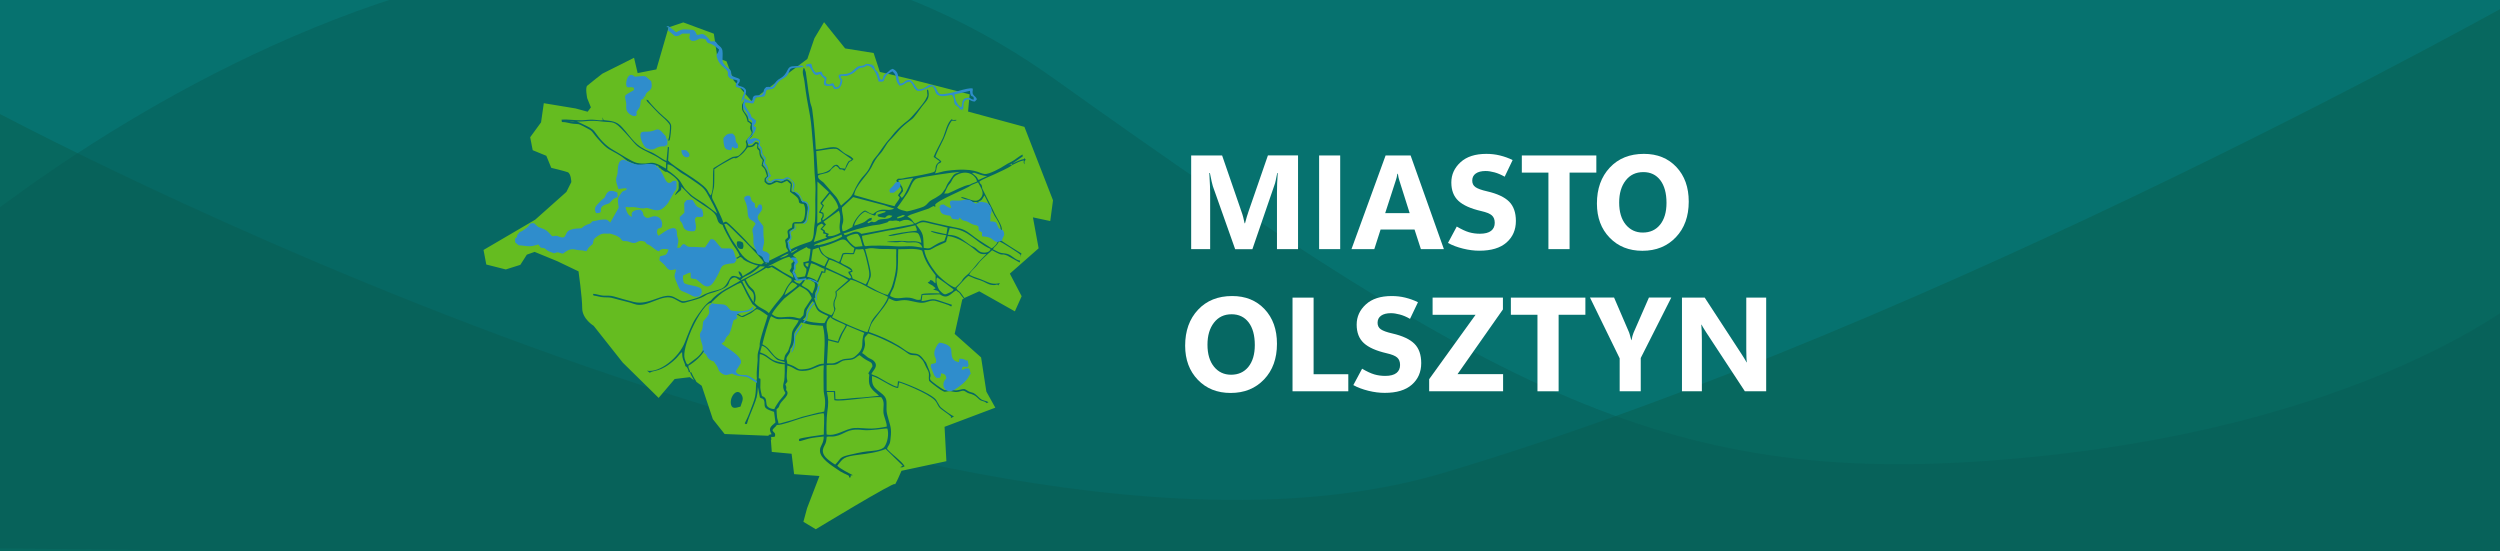
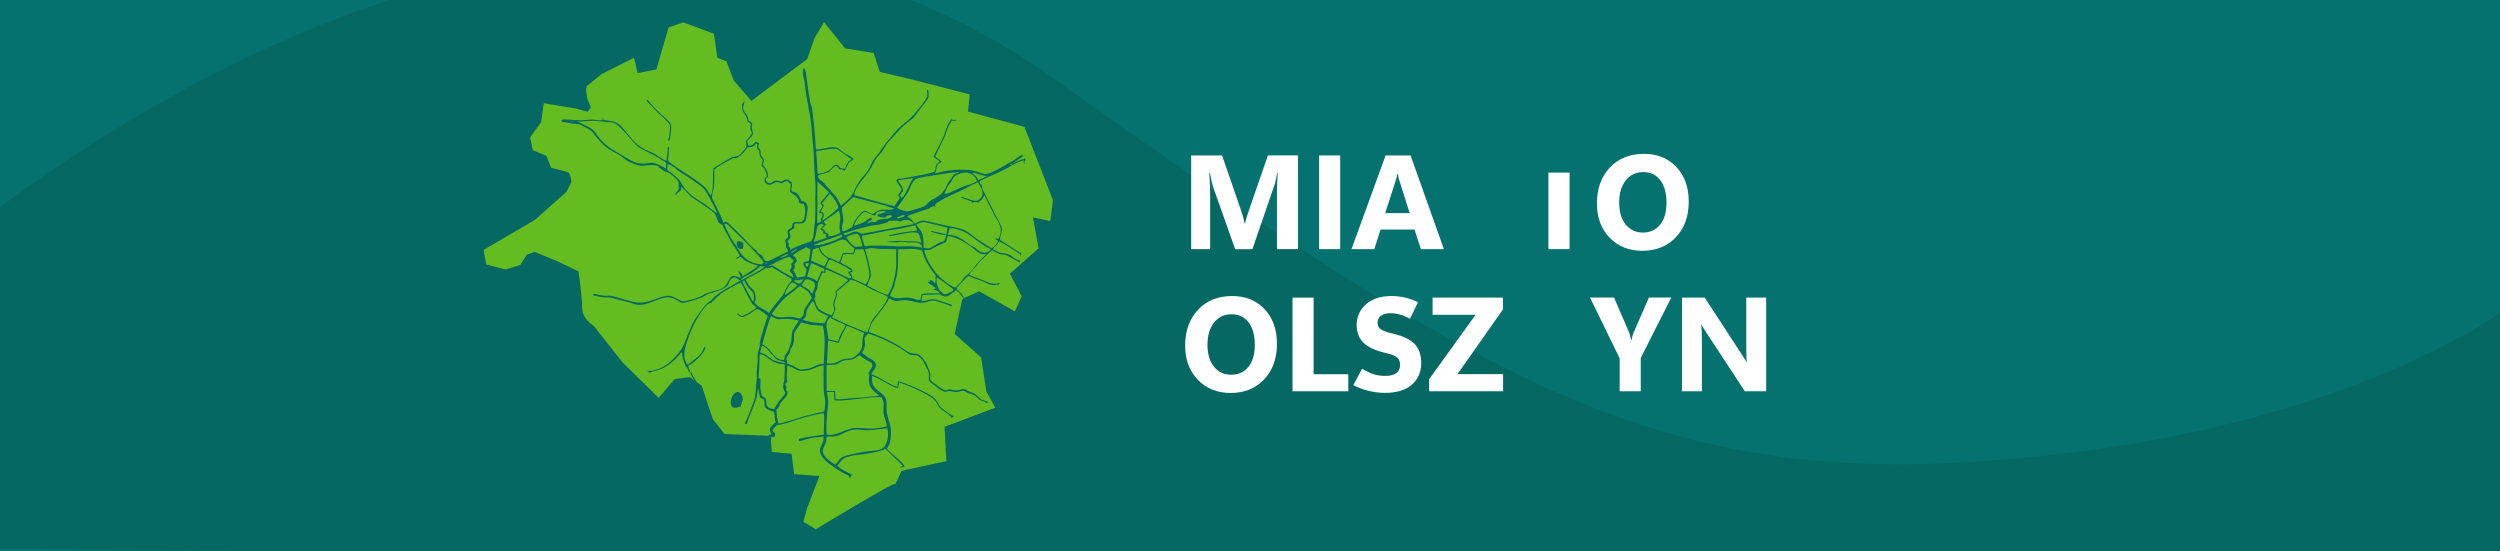
<svg xmlns="http://www.w3.org/2000/svg" version="1.1" id="Warstwa_1" x="0px" y="0px" viewBox="0 0 298.95 65.94" style="enable-background:new 0 0 298.95 65.94;" xml:space="preserve">
  <rect x="0" y="0" width="298.95" height="65.94" fill="#333333" stroke="none" />
  <style type="text/css">
	.st0{display:none;}
	.st1{display:inline;fill:#FFFFFF;}
	.st2{fill:#0A4C4C;}
	.st3{fill:#225556;}
	.st4{fill:#0D4C4C;}
	.st5{fill:#06726F;}
	.st6{fill-rule:evenodd;clip-rule:evenodd;fill:#07685F;}
	.st7{opacity:0.45;fill-rule:evenodd;clip-rule:evenodd;fill:#075B55;}
	.st8{fill-rule:evenodd;clip-rule:evenodd;fill:#65BC20;}
	.st9{fill-rule:evenodd;clip-rule:evenodd;fill:#2F8DCC;}
	.st10{fill:#FFFFFF;}
	.st11{fill-rule:evenodd;clip-rule:evenodd;fill:#1A8983;}
</style>
  <g class="st0">
    <path class="st1" d="M155.57,29.84c-1.09,0.63-2.45,0.95-4.08,0.95c-1.8,0-3.22-0.5-4.26-1.5s-1.56-2.37-1.56-4.12   c0-1.76,0.57-3.2,1.7-4.3c1.14-1.11,2.65-1.66,4.53-1.66c1.19,0,2.23,0.16,3.14,0.49v2.37c-0.86-0.5-1.92-0.75-3.17-0.75   c-1.05,0-1.9,0.34-2.56,1.02s-0.99,1.59-0.99,2.72c0,1.15,0.3,2.04,0.89,2.67c0.59,0.63,1.39,0.95,2.39,0.95   c0.6,0,1.08-0.09,1.44-0.26v-2.19h-2.24v-2.02h4.77V29.84z" />
    <path class="st1" d="M170.52,30.59h-2.49v-6.7c0-0.72,0.03-1.52,0.09-2.4h-0.06c-0.13,0.69-0.25,1.18-0.35,1.48l-2.62,7.62h-2.06   l-2.67-7.54c-0.07-0.2-0.19-0.72-0.35-1.56h-0.07c0.07,1.1,0.1,2.07,0.1,2.91v6.2h-2.27V19.4h3.7l2.29,6.64   c0.18,0.53,0.31,1.07,0.4,1.6h0.05c0.14-0.62,0.29-1.16,0.45-1.62l2.29-6.62h3.6v11.19H170.52z" />
    <path class="st1" d="M175.59,30.59h-2.52v-11.2h2.52V30.59z" />
    <path class="st1" d="M188.21,30.59h-2.55l-4.62-7.04c-0.27-0.41-0.46-0.72-0.56-0.93h-0.03c0.04,0.4,0.06,1,0.06,1.81v6.16h-2.38   v-11.2h2.72l4.45,6.82c0.2,0.31,0.39,0.61,0.56,0.91h0.03c-0.04-0.26-0.06-0.77-0.06-1.54v-6.2h2.38V30.59z" />
    <path class="st1" d="M200.63,30.59h-2.75l-0.8-2.49h-3.98l-0.79,2.49h-2.73l4.08-11.2h2.99L200.63,30.59z M196.5,26.16l-1.2-3.77   c-0.09-0.28-0.15-0.62-0.19-1.01h-0.06c-0.03,0.33-0.09,0.65-0.2,0.98l-1.22,3.8C193.63,26.16,196.5,26.16,196.5,26.16z" />
  </g>
  <path class="st2" d="M179.02,36.82" />
  <path class="st2" d="M298.95,16.96" />
  <path class="st2" d="M42.56,44.28" />
  <path class="st3" d="M295.56,19.73" />
  <path class="st3" d="M180.05,7.27" />
  <path class="st4" d="M222.21,87.87c1.47,6.25,2.94,12.49,4.43,18.75" />
  <rect x="-0.3" y="-0.7" class="st5" width="302.49" height="67.91" />
-   <path class="st6" d="M-1.31,12.95c0,0,114.23,61.3,173.77,43.64S302.19-0.7,302.19-0.7l0.66,67.91L-1.31,68.92V12.95z" />
  <path class="st7" d="M-9.57,32.47c0,0,73.73-67.24,135.64-23.04c54.87,39.16,75.03,49.44,117.21,45.19s59.87-20.24,59.87-20.24  l3.4,34.59L-13.2,65.43L-9.57,32.47z" />
  <g id="Warstwa_2_00000066501287597490026760000010539810462138361478_">
</g>
  <path class="st8" d="M102.79,42.46c0.3,0.25,0.54,0.44,0.87,0.62c0.44,0.25,0.64,0.23,0.67,0.73l-0.5,0.83l0.12,0.18  c-0.07,0.51-0.1,1.11,0.2,1.55c0.34,0.49,0.61,0.58,0.96,0.96c-0.84,0.08-1.82,0.21-2.63,0.24c-0.64,0.03-2.06,0.25-2.58,0.15  l-0.04-0.96l-1.01-0.01l-0.01-3.08c0.39-0.09,0.77,0.02,1.15-0.1c0.31-0.1,0.54-0.34,0.83-0.44c0.34-0.11,0.78-0.04,1.11-0.15  C102.39,42.83,102.47,42.61,102.79,42.46L102.79,42.46z M122.5,15.17l-6.74-1.83l0.19-2.06l-7.13-1.83l-3.61-0.85l-0.74-2.26  l-3.41-0.55l-2.52-3.14l-1.15,1.92l-0.85,2.48l-6.69,5.02L87.72,9.6l-0.84-2.26l-1.09-0.42l-0.43-2.89l-3.65-1.35l-1.76,0.59  l-1.46,5.03l-2.24,0.44l-0.43-1.83l-3.79,1.9c0,0-1.55,1.2-1.81,1.44c-0.26,0.24,0,1.5,0,1.5l0.44,1.09l-0.39,0.52l-1.43-0.39  l-3.81-0.63l-0.33,2.29l-1.3,1.78l0.3,1.55l1.63,0.67l0.59,1.44c0,0,1.55,0.37,1.96,0.52c0.41,0.15,0.44,1.18,0.44,1.18l-0.59,1.18  L64,26.27l-6.18,3.62l0.33,1.74l2.33,0.59l1.74-0.55L63,30.45l0.93-0.33l2.7,1.11l2.55,1.22c0,0,0.44,3.11,0.44,4.4  c0,1.29,1.37,2.11,1.37,2.11l3.48,4.4l4.29,4.22l1.92-2.26l1.81-0.22l0.5,0.37c-0.21-0.33-0.43-0.77-0.48-0.97l-0.14,0.01  c-0.06-0.31-0.16-0.57-0.36-0.71l-0.06,0.01c0-0.26-0.18-0.54-0.26-0.8c-0.13-0.43-0.09-0.48-0.13-0.91  c-0.3,0.22-0.5,0.58-0.79,0.84c-1.8,1.67-2.66,1.28-3.06,1.64l-0.34-0.25c1.5,0.27,3.8-1.53,4.54-3.43  c0.29-0.76,0.81-2.12,1.24-2.78c0.4-0.62,1.25-1.88,1.88-2.19c0.74-0.99,2.44-1.7,3.51-2.38c-0.33-0.13-0.58-0.58-1.01-0.27  c-0.76,0.55,0.36,0.96-2.64,1.81c-0.72,0.2-0.4,0.39-2.13,0.86c-1.38,0.37-0.94,0.41-2.13-0.22c-1.42-0.76-3.24,1.21-4.79,0.62  c-0.66-0.25-1.62-0.43-2.33-0.64c-0.67-0.19-0.68-0.13-1.34-0.16c-0.4-0.02-0.79-0.16-1.19-0.21l-0.08-0.2  c0.32-0.02,0.83,0.18,1.2,0.21c0.56,0.04,0.77-0.06,1.35,0.11c0.77,0.22,1.56,0.46,2.34,0.65c1.9,0.46,3.49-1.22,4.77-0.6  c1.16,0.57,0.81,0.65,2.16,0.31c0.27-0.07,0.87-0.26,1.09-0.39c1.58-0.93,2.43-0.5,3.04-1.42c0.55-0.82,0.44-1.33,1.62-0.8l0.15-0.1  c-0.15-0.28-0.3-0.38-0.3-0.68c0.28,0.08,0.4,0.34,0.48,0.61c0.49-0.31,1.53-0.87,1.85-1.29c-0.47-0.06-1.49-0.51-1.71-0.69  c-0.23-0.2-0.07-0.18-0.42-0.34l-0.4,0.24l-0.12-0.09l0.24-0.14l0.21-0.14c-0.16-0.52-0.81-1.26-1.09-1.8  c-0.23-0.44-0.84-1.47-0.95-1.9c-0.79-0.21-0.46-0.8-1.02-1.42c-0.37-0.39-0.9-0.68-1.37-1.01c-2.23-1.56-0.77-0.43-2.55-2.13  c-0.01,0.37,0.04,0.37-0.26,0.59c-0.24,0.17-0.27,0.3-0.52,0.42c0.4-0.83,0.52-0.3,0.46-1.54c-0.12-0.41-0.98-1.03-1.37-1.24  l-0.23-0.02l-0.44-0.28c-0.23-0.27-0.34-0.14-0.39-0.42c-0.84-0.23-1.18-0.02-2-0.02c-0.56-0.01-1.19-0.35-1.69-0.57  c-0.31-0.21-0.54-0.45-0.89-0.66c-1.32-0.82-1.33-0.51-2.67-2.02c-0.83-0.94-0.4-0.8-1.67-1.45c-0.71-0.36-0.49-0.25-1.25-0.32  c-0.46-0.04-0.8-0.21-1.36-0.21l-0.04-0.28c0.83-0.07,1.68,0.11,2.51,0.07c0.39-0.02,0.77-0.08,1.19-0.07  c0.4,0.01,0.82,0.11,1.23,0.07l-0.05-0.37l0.15,0.35c0.94,0.11,1.56,0.12,2.21,0.85c1.21,1.35,1.58,2.26,3.32,2.92  c0.74,0.28,1.35,0.85,1.99,1.12l0.15-1.53l0.01-0.16L80,17.61l-0.11,1.59c0.84,0.91,3.83,2.4,4.63,3.45  c0.17,0.22,0.27,0.57,0.47,0.72c0.43-0.72,0.17-2.42,0.33-3.26c0.22-0.16,2.14-1.31,2.29-1.34c0.77-0.14,0.62-0.01,1.18-0.61  c0.37-0.4,0.62-0.67,0.38-1.2c0.18-0.41,0.48-0.54,0.64-0.83c0.29-0.5-0.32-0.43-0.01-1.25c-0.19-0.25-0.13-0.18-0.4-0.33  c-0.13-0.49-0.08-0.49-0.38-0.96c-0.35-0.53-0.28-0.37-0.29-1.06c0.15-0.26,0.06-0.24,0.31-0.43c-0.04,0.41-0.36,0.83-0.02,1.27  c0.32,0.41,0.44,0.54,0.5,1.07c0.78,0.42,0.2,0.3,0.47,1.23c0.2,0.68-0.41,0.8-0.64,1.23l0.14,0.52c0.59,0.02,0.5-0.17,0.85-0.44  c0.56,0.06,0.39,0.25,0.31,0.63c0.51,0.47,0.13,0.54,0.42,1.06c0.38,0.68,0.36,0.24,0.14,1.03c0.4,0.47,0.57,0.73,0.65,1.41  c-0.14,0.13-0.34,0.23-0.27,0.46c0.06,0.21,0.22,0.34,0.45,0.33c0.55-0.04,0.33-0.54,1.35-0.18c0.37-0.11,0.34-0.24,0.74-0.28  c1.03,0.48,0.33,1.01,0.56,1.47l0.19,0.03c0.62,0.09,0.84,0.84,0.94,1.08c0.32,0.11,0.48,0.04,0.65,0.39  c0.15,0.31,0.15,0.55,0.07,0.88c-0.12,0.47-0.04,1.43-0.72,1.43l-0.83,0.02l0,0.54l-0.57,0.36c-0.05,0.45,0.16,0.37,0.08,0.74  c-0.05,0.22-0.22,0.28-0.35,0.46c0.16,0.35,0.15,0.05,0.16,0.47c0.01,0.42,0.2,0.13,0.18,0.57c0.75-0.46,1.6-0.71,2.38-0.98  c0.37-0.12,0.44-0.83,0.45-1.18c0.01-0.5,0.12-0.99,0.15-1.49c0.07-1.1-0.01-2.14,0.04-3.19c0.06-1.13-0.12-2.05-0.14-3.12  c-0.02-1.03-0.09-2.03-0.19-3.04c-0.1-0.97-0.14-2.04-0.31-2.99c-0.37-2.02-0.43-2.2-0.68-4.21c-0.05-0.41-0.3-1.01-0.14-1.38  l0.02-0.09l0.04-0.1l0.08,0.08l0.16,0.41c0.1,0.77,0.23,1.54,0.32,2.32c0.05,0.37,0.13,0.69,0.17,1.06  c0.06,0.48,0.23,0.72,0.28,1.09c0.22,1.59,0.35,3.2,0.44,4.81c0.74,0.02,2.04-0.51,2.64-0.17c0.24,0.13,0.57,0.49,0.89,0.67  c0.47,0.27,0.57,0.22,0.97,0.64c-0.57,0.64-0.24-0.28-1.04,1.38c-0.26-0.03-0.04-0.03-0.26-0.11c-0.15-0.06-0.15-0.01-0.35-0.04  c-0.19-0.2-0.19-0.33-0.49-0.42c-0.86,0.62-0.44,0.54-0.84,0.75c-0.34,0.18-0.99,0.23-1.24,0.39c-0.13,0.4,0.36,0.62,0.63,0.85  l1.53,1.74c0.3,0.4,0.35,0.7,0.57,1.04c0.5-0.5,1.15-0.86,1.45-1.53c0.89-1.97,1.28-1.92,1.8-2.73c0.22-0.35,0.33-0.69,0.52-1.04  c0.16-0.31,0.43-0.56,0.64-0.85c0.35-0.48,0.99-1.43,1.3-1.75c0.27-0.28,0.45-0.57,0.71-0.86c0.54-0.6,0.94-0.95,1.59-1.45  c0.44-0.34,1.76-1.9,2.08-2.45c0.38-0.66,0.2-0.55,0.19-1.21l0.12,0l0.05,0.17c0.17,0.93-0.27,1.16-0.76,1.82  c-0.23,0.31-0.94,1.33-1.18,1.5c-1.7,1.27-1.43,1.3-2.73,2.62c-0.4,0.41-0.68,1.11-1.11,1.56c-0.48,0.5-0.73,0.99-1.05,1.63  c-0.47,0.94-1.97,2.23-2.04,3.3c0.47,0.15,4.68,1.33,4.81,1.32c0.16-0.36,0.47-0.6,0.64-1.02l-0.22-0.27  c0.16-0.32,0.32-0.34,0.42-0.68c-0.1-0.44-0.53-0.73-0.62-1.12c0.27-0.32,0.27-0.14,0.69-0.21c0.3-0.05,0.47-0.12,0.82-0.16  c0.35-0.04,2.92-0.5,3.05-0.66c0.31-0.38-0.13-0.69,0.65-1.24l-0.75-0.53c0.24-0.64,0.8-1.59,1.11-2.26  c0.28-0.61,0.54-1.97,1.11-2.27l0.03,0.12l0.5-0.02c-0.09,0.19-0.31,0.09-0.57,0.1c-0.53,0.69-0.61,1.4-0.97,2.17  c-0.2,0.43-0.94,1.82-0.99,2.15c0.26,0.22,0.56,0.32,0.71,0.6c-0.22,0.25-0.39,0.1-0.52,0.53c-0.11,0.36-0.04,0.45-0.24,0.85  c0.5-0.07,0.91-0.25,1.42-0.31c3.4-0.43,3.75,0.31,4.53,0.39c0.52,0.05,1.97-0.74,2.42-1.05c0.34-0.23,0.76-0.39,1.1-0.62  c0.3-0.2,0.67-0.51,1-0.66l0.02,0.22l-1.26,0.87c0.35-0.17,1.04-0.51,1.4-0.55l0.02-0.12l0.19,0.18l-0.16,0.26l0.05,0.3  c-0.19-0.22-0.12-0.14-0.11-0.46c-0.41,0.05-0.97,0.34-1.36,0.54c-0.11-0.08-0.1,0.06-0.05-0.16l-0.41,0.16  c0.43-0.11,0.35,0.03,0.39,0.05c-0.46,0.35-1.42,0.75-1.97,1.02c-0.36,0.17-1.67,0.69-1.92,0.93c0.12,0.36,0.13,0.17,0.25,0.38  c0.1,0.18,0.05,0.27,0.11,0.47l1.27,2.53c0.24,0.59,0.59,1.09,0.87,1.66c0.5,1.01-0.1,1.24-0.02,1.91c0.07,0.08,2.43,1.59,2.55,1.63  l-0.1,0.46l0.01-0.28c-0.22-0.24-2.21-1.49-2.56-1.63c-0.15,0.17-0.16,0.29-0.35,0.48c-0.17,0.17-0.29,0.26-0.41,0.48  c0.27,0.11,0.52,0.28,0.79,0.38c0.3,0.11,0.63,0.08,0.94,0.17c0.59,0.18,0.91,0.71,1.53,0.81l-0.06,0.22l-1.5-0.84  c-0.93-0.34-0.21,0.24-1.8-0.63c-0.08,0.04-1.35,1.23-1.47,1.38c-0.25,0.32-0.36,0.49-0.65,0.77c-0.2,0.2-0.56,0.54-0.6,0.79  c0.64,0.32,1.13,0.41,1.73,0.68c0.73,0.32,1.12,0.5,1.93,0.31l-0.21,0.29c-0.09-0.22-0.19-0.07-0.45-0.05  c-0.13,0.01-0.35-0.02-0.48-0.05c-0.22-0.05-0.61-0.25-0.83-0.37c-0.26-0.13-0.6-0.23-0.88-0.31c-0.37-0.12-0.62-0.29-0.92-0.37  c-0.21,0.15-0.56,0.5-0.73,0.7c-0.23,0.28-0.47,0.49-0.7,0.76c0.13,0.33,0.26,0.28,0.49,0.54c0.13,0.14,0.27,0.39,0.4,0.56  c0.02,0.03,0.04,0.06,0.06,0.08l1.78-0.8l4.26,2.4l0.81-1.81l-1.41-2.7l3.44-3.03l-0.68-3.7l2.07,0.44l0.33-2.48L122.5,15.17  L122.5,15.17z M115.25,35.71c-0.08-0.11-0.17-0.21-0.26-0.32c-0.08-0.11-0.23-0.34-0.28-0.39c-0.13-0.11-0.18-0.08-0.37-0.28  c-0.65,0.35-1.03,1.14-1.92,0.49l-0.07-0.01l-2.05,0.07L110.2,36c0.77-0.01,1.11-0.39,1.93-0.12c0.57,0.18,1.14,0.4,1.71,0.57  l-0.1,0.21c-0.26-0.23-1.29-0.48-1.69-0.63c-0.77-0.28-1.17,0.22-1.89,0.18c-0.63-0.03-1.41-0.33-2.02-0.32  c-1.03,0.03-0.74,0.34-1.85-0.22c-0.22,0.66-0.88,1.39-1.29,1.94c-0.65,0.89-0.82,0.91-1.11,2.08c1.35,0.49,2.39,0.93,3.63,1.68  c0.54,0.33,1.09,0.89,1.74,0.9c0.82,0.01,1.02,0.54,1.48,1.09l0.41,1c0.04,0.19,0.12,0.36,0.12,0.55c-0.01,0.28-0.12,0.19-0.01,0.52  c0.14,0.2,1.39,1.12,1.69,1.21c0.25,0.07,0.33-0.05,0.57-0.08c0.25-0.03,0.34,0.08,0.58,0.11c0.53,0.07,0.78-0.18,1.27-0.14  c0.44,0.26,0.49,0.32,1.01,0.45c0.3,0.15,0.54,0.42,0.79,0.65c0.38,0.34,0.71,0.24,1.03,0.47l-0.21,0.11  c-0.32-0.31-0.57-0.18-0.88-0.44c-0.25-0.22-0.37-0.39-0.7-0.55c-0.33-0.16-0.58-0.13-0.9-0.36c-0.35-0.26-0.51-0.09-0.91-0.01  c-0.58,0.11-0.74-0.13-1.17-0.07c-0.62,0.09-0.36,0.15-0.95-0.17c-0.18-0.1-1.28-0.93-1.38-1.07c-0.11-0.63,0.14-0.79-0.23-1.41  c-0.17-0.28-0.39-0.89-0.56-1.07c-0.51-0.54-0.54-0.57-1.05-0.59c-0.55-0.01-0.64-0.19-1.08-0.49c-1.14-0.79-3.05-1.7-4.36-2.1  c-0.39,0.51-0.52,0.34-0.39,1.13c0.06,0.39-0.15,0.88-0.34,1.21c0.3,0.16,0.43,0.34,0.69,0.52c0.23,0.15,0.52,0.23,0.7,0.41  c0.65,0.64-0.09,1.12-0.28,1.58c0.21,0.15,0.51,0.19,0.75,0.33c0.49,0.28,1.98,1.19,2.36,1.19l0.07-0.67  c0.27-0.01,3.98,1.43,4.56,2.24c0.15,0.21,0.4,0.74,0.54,0.87c0.24,0.22,1.37,1.08,1.6,1.08c-0.12,0.1-0.25,0.18-0.4,0.24l0.06-0.17  c-0.37-0.4-1.21-0.83-1.46-1.18c-0.19-0.26-0.24-0.54-0.52-0.82c-0.87-0.87-4.09-2.11-4.24-2.1l-0.12,0.65  c-0.63,0.05-2.29-1.25-3.12-1.43c-0.05,1.1,0.15,1.33,0.97,1.95c0.93,0.71,0.74,0.95,0.76,2.09c0.01,0.65,0.45,1.65,0.52,2.3  c0.05,0.46-0.01,0.89-0.06,1.34c-0.07,0.64-0.25,0.54-0.4,1.03c0.52,0.63,1.67,1.38,2.11,2.08c-0.29,0.13-0.21,0.16-0.54,0.12  l0.32-0.18l-2.06-2c-0.89,0.39-2.21,0.57-3.22,0.69c-1.88,0.23-1.85,0.43-2.56,1.31c0.31,0.35,1.39,0.89,1.86,1.13l-0.27,0.05  l0.02,0.2l-0.19,0.04c-0.05-0.29,0.1-0.16-0.67-0.53c-0.25-0.12-0.48-0.26-0.7-0.42c-0.8-0.54-2.1-1.36-2.12-2.25  c-0.02-0.64,0.47-0.8,0.45-1.71c-0.54,0.06-1.28,0.12-1.79,0.25c-0.96,0.25-1.26,0.5-1.15,0.04c0.28-0.15,2.47-0.45,2.95-0.52  c-0.02-0.49,0.12-2.27-0.01-2.55c-0.34-0.04-2.39,0.5-2.83,0.64c-0.67,0.21-2.16,0.79-2.78,0.76c-0.1,0.2-0.41,0.36-0.52,0.63  c0.19,0.39,0.39,0.23,0.3,0.74c-0.15,0.08-0.28,0.06-0.46,0.06l0.02,0.28l0.01,0.06l-0.06,0l0.11,1.45l2.37,0.22l0.3,2.44l3.03,0.22  l-1.48,3.85l-0.44,1.63l1.48,0.89c0,0,9.44-5.73,9.44-5.4c0,0.33,0.81-1.59,0.81-1.59l5.37-1.15l-0.22-4.11l6.07-2.29l-1.07-1.92  l-0.63-4.09l-3.16-2.81l0.91-4.12L115.25,35.71L115.25,35.71z M91.92,52.11l-5.27-0.21l-1.41-1.78l-1.33-3.99l-0.64-0.47  c-0.08-0.22-0.19-0.29-0.32-0.56c-0.06-0.12-0.11-0.22-0.17-0.33c-0.14-0.29-0.03-0.21-0.26-0.27c-0.05-0.35-0.2-0.38-0.21-0.76  c0.67-0.37,1.73-1.26,1.99-2.01l0.05-0.32l-0.19,0.18c-0.09,0.45-0.49,0.89-0.82,1.17c-0.29,0.25-0.89,0.64-1.06,0.84  c-0.24-0.11-0.2-0.18-0.32-0.46c-0.07-0.18-0.12-0.32-0.13-0.52c-0.06-0.87,0.5-2.35,0.86-3.19c0.29-0.68,1.55-3.17,2.31-3.2  c0.29-0.13-0.02-0.05,0.3-0.27c0.37-0.38,0.98-0.95,1.47-1.21c0.44-0.24,1.41-0.82,1.82-0.95c0.24,0.35,0.46,0.89,0.67,1.29  c0.26,0.51,0.45,0.81,0.73,1.3l0.08,0.04l0.39,0.34c-0.3,0.37-1.29,0.86-1.76,1.04l-0.54-0.34l-0.04,0.11l0.16,0.12  c0.59,0.39,0.56,0.18,1.19-0.09c1.25-0.54,0.55-1.16,2.33,0.13c-0.05,0.31-1.06,3.11-0.95,3.53c-0.01,0.27-0.12,0.54-0.19,0.81  c-0.11,0.4-0.04,0.62-0.06,1.01c-0.04,0.58-0.14,1.37-0.11,1.94l0.02,0.23c-0.24,1.17,0.04,1.67-0.46,2.97  c-0.31,0.81-0.58,1.62-1,2.4l0.14,0.09l0.13-0.04c0.09-0.45,0.58-1.55,0.77-2.05c0.39-1.02,0.49-1.24,0.54-2.36l0.24,1.26  c0.28,0.2,0.35,0.05,0.49,0.34c0.11,0.25,0.02,0.53,0.11,0.77c0.11,0.32,0.79,0.5,1.09,0.61l0.17,1.27c-0.6,0.52-0.88,0.72-0.46,1.4  l-0.36,0.09L91.92,52.11L91.92,52.11z M94.52,41.73c0.17-0.14,0.31-0.5,0.38-0.75c0.11-0.39,0.02-0.7,0.06-1.04  c0.05-0.34,0.64-1,0.82-1.37c0.36,0.03,0.8,0.22,1.24,0.27c0.49,0.06,0.9,0.08,1.38,0.12c0.37,1.45,0.15,3.02,0.11,4.53  c-0.81-0.02-1.25,0.57-2.22,0.65c-0.68,0.06-0.67,0.09-1.2-0.25c-0.29-0.19-0.67-0.29-0.96-0.42c0.03-0.51-0.25-0.46,0.07-0.94  C94.4,42.24,94.52,42.09,94.52,41.73L94.52,41.73z M96.01,38.22c0.15-0.2,0.27-0.15,0.36-0.46c0.09-0.31-0.01-0.47,0.14-0.75  c0.2-0.36,0.4-0.73,0.7-1.01c0.24,0.34,0.33,0.87,0.66,1.19c0.19,0.19,0.87,0.46,1.17,0.61l-0.45,0.83  C97.98,38.69,96.55,38.5,96.01,38.22L96.01,38.22z M97.37,35.67l0.14-0.1c-0.04-0.52-0.11-0.39,0.13-0.85  c0.17-0.31,0.11-0.53,0.16-0.88l0.54-1.24l0.34,0.02l0.08-0.42c0.82,0.33,1.95,0.82,2.68,1.28c-0.51,0.51-1.04,0.86-1.55,1.4  c0.18,0.73-0.18,0.77-0.23,1.41c-0.05,0.66,0.37,0.58-0.23,1.41c-0.26-0.05-1.21-0.48-1.41-0.66C97.68,36.75,97.5,36.11,97.37,35.67  L97.37,35.67z M97.71,33.62c-0.26-0.14-0.12-0.17-0.55-0.32c-0.28-0.1-0.34-0.17-0.66-0.2l0.48-1.61c0.65,0.11,1.04,0.48,1.61,0.66  l-0.03,0.36l-0.31-0.11L97.71,33.62L97.71,33.62z M96.26,33.05l-0.57,0.09l-0.38,0.05l-0.11-0.19c0,0-0.09-0.26-0.13-0.34  c-0.04-0.08-0.13-0.22-0.13-0.22s-0.1-0.06-0.09-0.11c0.01-0.05,0.18-0.31,0.19-0.35c0.01-0.04,0-0.2-0.01-0.24  c-0.01-0.04-0.05-0.14-0.05-0.14l0.15-0.2c0,0,0.17-0.18,0.16-0.22c-0.01-0.04-0.2-0.44-0.2-0.44l-0.2-0.1l0,0  c-0.02-0.04-0.04-0.09-0.06-0.13c0.26-0.28,1.25-0.78,1.63-0.97c0.16,0.21,0.19,0.16,0.45,0.22c0.02,0.22-0.14,1.3-0.22,1.46  l-0.63,0.14c0,0.5,0.13,0.48,0.37,0.79C96.46,32.46,96.35,32.75,96.26,33.05L96.26,33.05z M94.66,30.63l-0.29,0.06  C94.47,30.67,94.57,30.65,94.66,30.63L94.66,30.63z M94.38,30.7c0,0,0.22,0.19,0.27,0.23c0.06,0.04,0.11,0.05,0.14,0.1  c0.04,0.05,0.11,0.2,0.11,0.2l-0.01,0.05l-0.26,0.25c0.03,0.58,0.08,0.38-0.21,0.83c0.24,0.41,0.37,0.23,0.45,0.86  c-0.4-0.26-0.85-0.46-1.25-0.7c-0.36-0.22-0.92-0.63-1.25-0.78l-0.58,0.12C92.66,31.49,93.44,30.94,94.38,30.7L94.38,30.7z   M94.82,32.04L94.82,32.04L94.82,32.04L94.82,32.04L94.82,32.04z M94.74,32.16l-0.12,0.19C94.67,32.27,94.71,32.21,94.74,32.16  L94.74,32.16z M95.1,33.35l0.52-0.04C95.51,33.35,95.38,33.39,95.1,33.35L95.1,33.35z M96.71,29.44l0.47,0.12L96.71,29.44  L96.71,29.44L96.71,29.44z M101.93,27.15l-0.21,0.11c-0.3,0.15-0.61,0.37-0.95,0.4c-0.23-0.75,0.07-0.79,0.07-1.39  c0-0.53-0.2-0.92-0.15-1.46l1.33-1.24l3.75,0.98c0.38,0.13,0.78,0.3,1.16,0.38c-0.85,0.48-1.36-0.32-2.52,0.66  c-0.47-0.06-0.58-0.26-0.96-0.42C102.88,25.32,101.96,26.6,101.93,27.15L101.93,27.15z M94.24,29.97l0.01,0.08l-2.33,1.16  c-0.25,0.07-0.53-0.01-0.6-0.26c-0.14-0.36-0.17-0.41-0.51-0.59c-0.21-0.05-0.26-0.2-0.34-0.41c-0.74-0.44-1.18-1.15-1.83-1.76  c-0.35-0.33-1.48-1.52-1.82-1.69l-0.3,0.11l-0.02,0.06c-0.07-0.42-1.03-2.39-1.29-2.85c-0.21-0.37,0.15-1.11,0.18-1.57  c0.04-0.6,0.02-1.39,0.03-2.01c0.46-0.37,1.5-0.94,2.05-1.23c0.64-0.34,0.22,0.28,1.15-0.49c0.46-0.39,0.43-0.47,0.79-0.9  c0.24-0.03,0.47,0,0.7-0.14c0.25-0.16,0.13-0.28,0.42-0.3c0.15,0.41-0.24,0.41,0.26,0.84c0.04,0.62,0.04,0.66,0.42,1.13l-0.14,0.65  c0.52,0.49,0.42,0.59,0.65,1.26c-0.36,0.37-0.29,0.2-0.29,0.69c0.28,0.28,0.46,0.48,0.9,0.26c0.81-0.41,0.43-0.19,1.14-0.1l0.64-0.3  l0.45,0.42l-0.09,0.89c0.31,0.27,0.57,0.39,0.85,0.68c0.45,0.49-0.12,0.71,0.77,0.79c0.37,0.48,0.13,1.72,0,1.9  c-0.24,0.35-0.47,0.26-0.84,0.26c-0.58,0.01-0.48,0.24-0.54,0.66c-0.87,0.42-0.42,0.51-0.48,1.16l-0.34,0.33  c0.01,0.34,0.09,0.31,0.09,0.62C94,29.73,94.07,29.62,94.24,29.97L94.24,29.97z M111.26,33.55c-0.14,0.16,0.01,0.02-0.15,0.13  c-0.01,0.01-0.15,0.07-0.17,0.09c0.13,0.18,0.35,0.23,0.58,0.38l0.36,0.31c-0.2,0.15-0.08,0.05-0.31,0.14  c0.3,0.16,0.62,0.06,0.81,0.49c-0.46-0.02-1.81-0.05-2.18,0.09l-0.12,0.66c-0.51,0.07-0.5-0.04-0.94-0.16  c-1.15-0.33-1.7,0.32-2.7-0.29c0.03-0.4,0.37-0.75,0.47-1.15c0.1-0.42,0.25-0.88,0.33-1.29c0.21-1.06,0.12-2.07,0.17-3.15  c0.9,0.03,2.04-0.17,2.86,0.16c0.36,1.32,0.82,1.91,1.61,2.97l-0.01,0.94c-0.35-0.16-0.19-0.33-0.68-0.39  C111.24,33.64,111.17,33.56,111.26,33.55L111.26,33.55z M88.55,48.62c-0.37,0.08-0.97,0.39-1.13-0.22c-0.24-0.94,0.77-2.2,1.31-1.1  C88.96,47.77,88.67,48.16,88.55,48.62L88.55,48.62z M92.59,48.92c-0.31,0-0.85-0.17-0.92-0.53c-0.11-0.57,0.04-0.8-0.56-1.04  c-0.07-0.31-0.18-0.72-0.19-1.02c-0.01-0.28,0.04-0.86,0.01-1.04l-0.2-0.07l0.12-2.87c0.97,0.1,1.27,1.19,2.99,1.21  c0.02,0.26-0.01,1.7-0.06,1.94c-0.07,0.36-0.32,0.76,0.14,1.49c-0.15,0.31-0.49,0.63-0.72,0.93C93.05,48.13,92.66,48.71,92.59,48.92  L92.59,48.92z M93.29,50.63c0.82-0.21,1.83-0.5,2.6-0.78l1.97-0.5c0.24-0.03,0.48-0.07,0.7-0.14c0.29-1.53-0.08-1.93-0.07-2.65  c0.01-0.9-0.05-2.02,0.02-2.88c-0.74,0.04-1.27,0.55-2.14,0.65c-1.27,0.15-1.21-0.35-2.22-0.62c-0.01,0.33-0.04,0.66-0.06,1  c-0.07,1.07,0.29,0.68-0.18,1.25c0.14,0.36,0.14,0.27,0.09,0.68c0.6,0.56-0.53,1.21-0.75,1.72c-0.18,0.43-0.04,0.26-0.39,0.58  c0,0.22,0.03,0.73,0.06,0.96c0.03,0.26,0.13,0.39,0.17,0.75L93.29,50.63L93.29,50.63z M94.28,41.88l-0.09,0.18  c-0.37,0.46-0.33,0.42-0.43,0.99c-0.66,0.03-1.09-0.39-1.45-0.84c-0.41-0.51-0.54-0.72-1.14-1.04c0.12-0.58,0.79-3.02,1.04-3.36  c0.72,0.4,0.68,0.39,1.56,0.33c0.65-0.04,1.13,0.08,1.74,0.17c-0.2,0.56-0.73,0.93-0.81,1.56c-0.04,0.35-0.04,0.77-0.12,1.1  C94.51,41.29,94.37,41.56,94.28,41.88L94.28,41.88z M95.37,29.73c-0.16,0.26-0.01,0.08-0.31,0.27c-0.21,0.13-0.15,0.14-0.4,0.23  l-0.1-0.09L95.37,29.73L95.37,29.73z M113.17,28.01l-1.81-0.4c-0.01,0-0.04,0.02-0.05,0.04c0.27,0.24,1.43,0.43,1.85,0.48  l-0.24,0.68c-0.49,0.14-0.75,0.28-1.18,0.54c-0.6,0.36-0.53,0.41-1.28,0.29c-0.08-1.51,0.05-1.63-0.9-2.77  c0.74-0.48,1.05-0.29,1.86-0.1c0.62,0.15,1.26,0.27,1.89,0.45L113.17,28.01L113.17,28.01z M79.8,20.33l0.02-0.67  c0.54-0.02,1.27,0.82,1.77,1.09c0.6,0.32,1.21,0.8,1.79,1.18c0.76,0.51,0.96,0.78,1.39,1.58c0.31,0.58,0.79,1.43,0.99,2.03  c-0.02,0-1.29-1.02-1.54-1.18c-0.45-0.3-1.35-0.82-1.67-1.15c-0.2-0.21-0.56-0.51-0.7-0.71c-0.19-0.26-0.35-0.59-0.54-0.87  C80.98,21.18,80.27,20.64,79.8,20.33L79.8,20.33z M79.82,19.66l-0.17-0.2l-0.01,0.7c-2.17-1.29-1.64-0.32-3.48-0.68  c-0.58-0.11-2.06-1.12-2.84-1.55c-0.94-0.53-1.6-1.31-2.21-2.18c-0.29-0.41-0.87-0.63-1.31-0.85c-0.44-0.22-0.67-0.33-0.81-0.37  c1.11,0.03,1.41-0.2,2.98,0c1.47,0.18,1.36-0.21,2.8,1.35c1.75,1.9,0.93,1.43,3.53,2.73c0.52,0.26,0.89,0.61,1.35,0.81l0,0.01  L79.82,19.66L79.82,19.66z M119.04,28.65l0.3,0.07c-0.01,0.36-0.47,0.84-0.77,0.97c-0.67-0.45-1.29-0.8-1.95-1.28  c-0.68-0.5-1.13-0.95-2-1.13c-0.88-0.18-1.75-0.36-2.62-0.56c-1.85-0.42-1.51-0.52-2.57,0.01c-0.32-0.17-0.26-0.46-0.72-0.71  l-0.22-0.14l0.38-0.2l2.18-0.74c0.2-0.09,0.35-0.21,0.59-0.31l0.08,0.07c0.18-0.06,0.18,0.13,0.11-0.18l-0.03,0.01  c0.16-0.55,3.79-1.93,4.4-2.42l0.75-0.31c0.36,0.72,0.93,1.34,0.19,2.02c-0.42,0.38-0.98,0.1-1.69-0.14  c-0.5-0.17-0.44-0.11-0.53-0.04l1.32,0.48l-0.05,0.17c0.49-0.26,0.6-0.07,1.08-0.01l-0.32-0.13c0.61-0.3,0.42-0.27,0.77-0.78  l1.21,2.43c0.64,0.98,1.04,1.62,0.47,2.78l-0.32-0.11L119.04,28.65L119.04,28.65z M106.71,26.41c0.25-0.01,0.46-0.1,0.65,0.01  c0.27,0.02,0.12-0.02,0.17,0.09c0.35-0.13,0.58-0.26,0.98-0.22c0.3,0.03,0.68,0.25,0.77,0.51L103,27.97c-0.74-0.66-1.36,0.09-2,0.14  l-0.13-0.2l0.41-0.11c0.38-0.11,0.76-0.27,1.12-0.37c0.65-0.18,1.89-0.51,2.47-0.54c0.44-0.02,0.84-0.21,1.26-0.31  C106.31,26.36,106.4,26.38,106.71,26.41L106.71,26.41z M88.14,28.89c0.26-0.08,0.46-0.05,0.71,0.14c0.05,0.32,0.11,0.46-0.05,0.73  C88.22,29.88,88.01,29.34,88.14,28.89L88.14,28.89z M101.62,33.31l-2.88-1.35l0.41-0.91c0.41,0.01,2.31,1.01,2.67,1.33l-0.39,0.13  c0.06,0.33,0.23,0.31,0.37,0.67L101.62,33.31L101.62,33.31z M90.22,36.2c0.25-0.36,0.14-1.29-0.19-1.59  c-0.51-0.46-0.53-0.54-0.86-1.17c0.25-0.21,0.93-0.52,1.26-0.7c0.42-0.23,0.79-0.45,1.19-0.71c0.3,0.12,0.37,0,0.66-0.1l2.37,1.41  l0,0.26c-0.23,0.24-0.54,0.66-0.69,0.97c-0.27,0.54-0.21,0.56-0.6,1.03c-0.51,0.61-0.97,1.18-1.42,1.84  C91.48,36.95,90.73,36.84,90.22,36.2L90.22,36.2z M89,33.54c0.16,0.4,0.45,0.88,0.75,1.14c0.55,0.47,0.38,0.8,0.37,1.46  c-0.29-0.33-1.17-2.05-1.36-2.51L89,33.54L89,33.54z M77.39,12.14l-0.11-0.22l0.21,0.05c0.36,0.54,1.36,1.54,1.89,1.99  c0.29,0.25,0.84,0.67,0.88,1.08c0.03,0.28-0.09,1.45-0.19,1.74l-0.17,0.06l0.05-0.25c0.1-0.17,0.2-1.37,0.16-1.59  c-0.05-0.26-0.67-0.83-0.86-0.99C78.69,13.56,77.96,12.7,77.39,12.14L77.39,12.14z M102.33,29.8c0.48,0.05,0.47,0.01,0.89-0.02  c0.24,0.43,0.46,1.53,0.59,2.06c0.21,0.89,0.23,1.39-0.28,2.17l-1.57-0.7c-0.14-0.4-0.01-0.27-0.32-0.7l0.3-0.12  c0.05-0.57-1.08-0.74-1.42-1.12l0.34-0.95c0.43-0.1,0.81,0.02,1.25-0.03L102.33,29.8L102.33,29.8z M103.71,34.14  c0.4-1.19,0.58-0.86,0.28-2.24c-0.16-0.75-0.32-1.38-0.54-2.12c0.35-0.03,0.47-0.12,0.9-0.1c0.31,0.01,0.56,0.08,0.89,0.09  c0.66,0.01,1.26,0,1.94,0.03c-0.06,1.14,0.1,1.91-0.16,3.1c-0.18,0.85-0.38,1.69-0.88,2.38C105.29,35.06,104.48,34.53,103.71,34.14  L103.71,34.14z M113.72,34.91c-0.72,0.29-0.68,0.52-1.34-0.17c-0.28-0.29-0.56-1.37-0.3-1.56c0.12,0.06,1.84,1.32,1.95,1.43  C113.94,34.79,113.92,34.8,113.72,34.91L113.72,34.91z M111.89,23.65c-0.19,0.09-0.68,0.36-0.8,0.5c-0.19,0.22-0.41,0.46-0.69,0.58  c-0.24,0.11-1.7,0.54-1.95,0.55c-0.37-0.1-0.92-0.17-1.17-0.45c0.44-0.55,0.81-1.14,1.21-1.71c0.38-0.55,0.57-1.59,1.18-1.78  c0.61-0.2,4.39-0.76,5.12-0.79c-0.38,0.2-0.61,0.12-0.89,0.56c-0.61,0.95-0.47,0.54-0.84,1.4c-0.1,0.23-0.07,0.1-0.15,0.21  c-0.12,0.16-0.03,0.08-0.14,0.23C112.5,23.33,112.22,23.41,111.89,23.65L111.89,23.65z M97.07,35.64c-0.05,0.08-0.56,0.86-0.62,0.95  c-0.39,0.52-0.26,0.51-0.38,1.11l-0.38,0.38c-0.24,0.01-0.57-0.14-0.87-0.17c-1.03-0.13-1.8,0.33-2.52-0.36  c0.32-0.57,1-1.34,1.48-1.85l1.86-1.48C96.46,34.67,96.69,34.75,97.07,35.64L97.07,35.64z M105.95,25.25  c-0.17,0.03-0.01-0.03-0.09,0.12l-0.94,0.31c0.08,0.29,0.06,0.22,0.91,0.36c0.3-0.32,0.43-0.35,0.87-0.24  c-0.26,0.48-1.11,0.34-1.55,0.46c-0.3,0.08-0.33,0.33-0.72,0.3c-0.2-0.02-0.03-0.13-0.36,0.01c-0.25,0.11-0.09,0.17-0.35,0.05  c0.33-0.4,0.54-0.06,0.52-0.58l-0.26,0.06c-0.28,0.13-0.45,0.41-0.82,0.54c-0.33,0.12-0.69,0.27-1.01,0.35  c-0.06-0.18,0.54-1.34,1.29-1.69C105.81,26.44,103.61,25.14,105.95,25.25L105.95,25.25z M107.7,25.82c0.3-0.12,0.19-0.12,0.51-0.07  c-0.11,0.21-0.63,0.32-0.9,0.38l-0.02-0.16L107.7,25.82L107.7,25.82z M99.23,23.16c0.4,0.4,0.92,1.07,1.02,1.7  c-0.27,0.3-1.52,1.31-1.86,1.49l-0.06-0.16c0.22-0.27,0.21-0.37,0.12-0.74l-0.31-0.14l0.39-0.73l-0.24-0.28L99.23,23.16L99.23,23.16  z M98.48,26.51l1.84-1.32c0.42,1.07-0.15,1.67,0.18,2.64c-0.45,0.25-1.03,0.48-1.54,0.4l0.16-0.26l-0.43-0.17  c-0.18-0.47,0.04-0.12-0.38-0.45l0.46-0.5L98.48,26.51L98.48,26.51z M115.98,22.08c-0.73,0.09-1.85,0.74-2.61,1.05l-0.46,0.02  c0.26-0.45,0.34-0.85,0.67-1.19c0.3-0.31,0.29-0.77,0.86-1.06c1.44-0.74,2.39,0.32,2.38,0.81C116.58,21.84,116.1,21.96,115.98,22.08  L115.98,22.08z M99.04,40.55c0.02-0.96-0.63-1.88,0.28-2.64c0.15,0.34,1.42,0.71,1.81,0.99c-0.16,0.46-0.66,0.93-0.92,1.94  L99.04,40.55L99.04,40.55z M118.46,29.77c-0.12,0.5-0.88,0.51-1.24,0.34c-0.19-0.09-0.35-0.28-0.54-0.43  c-0.27-0.2-0.38-0.19-0.61-0.34c-1.02-0.67-1.41-1.23-2.73-1.27l0.23-0.8C116.01,27.48,116.47,28.9,118.46,29.77L118.46,29.77z   M113.33,28.22c1.14,0.11,2.47,0.97,3.34,1.72c0.45,0.39,0.67,0.51,1.29,0.43c0,0-0.68,0.7-0.72,0.73c-0.34,0.31-0.8,1.01-1.39,1.59  c-0.27,0.26-0.59,0.46-0.78,0.79c-0.03,0.16-0.66,0.77-0.82,0.9c-0.56-0.06-1.98-1.29-2.34-1.77c-0.59-0.77-1.24-1.75-1.39-2.72  c0.81,0.07,0.73-0.05,1.38-0.39c0.3-0.16,1.07-0.46,1.23-0.57L113.33,28.22L113.33,28.22z M109.46,26.94  c0.07,0.34,0.18,0.29,0.17,0.65c-0.62,0.05-3.02,0.35-3.42,0.61c0.4,0.18,3.23-0.81,3.63-0.23c0.13,0.19,0.35,0.81,0.32,1.07  c-0.79-0.35-1.21-0.09-1.98-0.22c-0.23-0.04-1.96,0-2.15,0.12c0.39,0.01,0.83,0.04,1.21,0.03c0.27,0,0.34-0.06,0.6-0.07  c0.26,0,0.36,0.07,0.59,0.09c0.76,0.06,1.54-0.29,1.88,0.63c-0.57-0.07-0.98-0.19-1.58-0.18c-0.53,0.01-1.27,0.05-1.78,0  c-0.69-0.07-2.82-0.12-3.44,0l-0.15-0.09c-0.11-0.37-0.27-0.77-0.28-1.15l3.15-0.64C107.29,27.45,108.43,27.18,109.46,26.94  L109.46,26.94z M96.32,31.5l0.38-0.06l-0.07,0.47C96.4,31.85,96.28,31.76,96.32,31.5L96.32,31.5z M98.58,31.85  c-0.01,0-1.56-0.67-1.58-0.68l0.19-1.33l0.69-0.23c0.38,0.98,0.45,0.76,1.14,1.36L98.58,31.85L98.58,31.85z M91.6,31.37  c0.13,0.21,0.09,0.01,0.02,0.2C91.52,31.41,91.49,31.54,91.6,31.37L91.6,31.37z M86.61,26.79l0.26-0.04  c0.1,0.02,4.32,4.12,4.47,4.65l-0.29,0.22c-1.32-0.12-2.18-0.7-2.78-1.84c-0.25-0.46-0.65-0.92-0.91-1.4  C87.09,27.87,86.8,27.32,86.61,26.79L86.61,26.79z M93.21,30.87c0.22-0.18,0.85-0.52,1.11-0.55C94.14,30.64,93.59,30.76,93.21,30.87  L93.21,30.87z M68.07,14.47c0.25,0.03,0.47,0.05,0.67,0.06C68.64,14.55,68.49,14.56,68.07,14.47L68.07,14.47z M99.03,40.7  l-0.14,2.75c0.94,0.04,0.9-0.01,1.66-0.38c0.62-0.31,1.18-0.04,1.66-0.42c1.43-1.14,0.58-1.52,1.14-2.84l-2.07-0.87  c-0.12,0.29-0.39,0.67-0.54,0.97c-0.16,0.32-0.35,0.89-0.49,1.1L99.03,40.7L99.03,40.7z M93.85,43.43c-0.52-0.12-1.18-0.2-1.63-0.52  c-0.65-0.47-0.51-0.46-1.33-0.78l0.22-0.79c0.57,0.15,0.83,0.69,1.22,1.09c0.74,0.74,0.44,0.55,1.48,0.84L93.85,43.43L93.85,43.43z   M94.75,33.75c0.24,0.1,0.47,0.19,0.6,0.4c-0.16,0.19-1.29,1.05-1.53,1.13C93.96,34.8,94.35,34,94.75,33.75L94.75,33.75z   M97.14,35.11c-0.28-0.22-0.23-0.35-0.61-0.59c-0.23-0.15-0.51-0.27-0.68-0.43c0.13-0.27,0.29-0.3,0.44-0.69  c0.27-0.02,0.66,0.03,0.84,0.23C97.78,33.82,97.29,34.67,97.14,35.11L97.14,35.11z M96.05,33.4c-0.09,0.25-0.22,0.34-0.41,0.52  c-0.27-0.02-0.46-0.13-0.66-0.31l-0.02-0.11C95.66,33.57,95.52,33.43,96.05,33.4L96.05,33.4z M88.56,33.55  c0.19-0.43,0.8-0.59,1.19-0.82c0.34-0.2,0.88-0.62,1.13-0.89l0.58,0.03C91.29,32.16,89.03,33.33,88.56,33.55L88.56,33.55z   M109.2,21.29c-0.41,0.55-0.9,2.04-1.36,2.38l-0.24-0.31l0.39-0.51c-0.01-0.72-0.61-0.95-0.56-1.3L109.2,21.29L109.2,21.29z   M116.52,20.66c0.47,0.15,1.03,0.39,1.53,0.39l-1.03,0.47c-0.19-0.2-0.09-0.23-0.33-0.45c-0.14-0.14-0.35-0.27-0.47-0.39  L116.52,20.66L116.52,20.66z M96.56,29.41l0.1,0.03L96.56,29.41L96.56,29.41z M97.32,28.94c0.11-0.45,0.24-0.8,0.31-1.27  c0.09-0.59,0.04-0.71,0.65-0.93l0.23,0.19l-0.41,0.47l0.36,0.24l-0.04,0.26l0.41,0.12c-0.1,0.21-0.22,0.21,0.07,0.4L97.32,28.94  L97.32,28.94z M98.22,26.46l-0.49,0.28l0.02-5.03l1.38,1.28l-1.03,1.27c0.1,0.27,0.09,0.11,0.27,0.36l-0.45,0.79l0.43,0.16  C98.41,26.21,98.03,25.95,98.22,26.46L98.22,26.46z M99.87,55.56c-0.43-0.27-1.17-0.76-1.38-1.23c-0.17-0.38-0.1-0.68,0.09-1.03  c0.24-0.43,0.22-0.59,0.28-1.07c0.33-0.07,0.68,0.01,0.99-0.06c1.28-0.25,1.37-0.98,3.31-0.75c0.98,0.12,2.63-0.22,2.95-0.18  c0.2,0.64,0.04,1.63-0.34,2.17c-0.34,0.48-1.54,0.51-2.1,0.57c-0.56,0.06-1.66,0.3-2.23,0.44C100.31,54.69,100.53,54.92,99.87,55.56  L99.87,55.56z M105.38,47.5c-1.14-0.12-4.9,0.59-5.61,0.35l-0.06-0.98l-0.83,0.01c0.2,0.96,0.2,1.33,0.04,2.46  c-0.08,0.57-0.12,2.05-0.07,2.62c1.19,0.25,2.17-0.69,3.33-0.78c0.57-0.04,1.38,0.08,2.01,0.07c0.57-0.01,1.3-0.12,1.85-0.24  c0.01-0.5-0.35-1.16-0.4-1.69C105.59,48.62,105.85,48.08,105.38,47.5L105.38,47.5z M100.63,28.05l0.08,0.23  c-0.63,0.46-2.04,0.88-2.82,1.04c-0.34-0.15-0.31,0.15-0.58,0C97.53,29.09,100.06,28.33,100.63,28.05L100.63,28.05z M98.02,29.54  c0.68-0.08,1.7-0.51,2.34-0.79c0.96-0.42,0.95,0.46,1.8,0.92l-0.13,0.59c-0.45,0.04-0.8-0.09-1.25,0.03  c-0.23,0.33-0.17,0.69-0.45,1.04c-0.29-0.09-0.45-0.24-0.72-0.33C98.75,30.7,98.3,30.47,98.02,29.54L98.02,29.54z M102.3,29.52  c-0.31-0.09-1.05-0.87-1.06-1.17c0.31-0.21,0.94-0.44,1.32-0.38c0.36,0.34,0.44,0.99,0.59,1.47L102.3,29.52L102.3,29.52z   M101.59,33.59l0.14-0.15c0.78,0.18,1.59,0.65,2.28,1.04c0.67,0.38,1.57,0.67,2.16,1.01c-0.03,0.43-0.96,1.68-1.27,2.03  c-0.86,0.97-0.71,1.06-1.17,2.19c-0.48,0.01-3.64-1.44-4.25-1.78l0.09-0.14c0.6-1.32,0.19-0.63,0.22-1.49  c0.02-0.58,0.38-0.67,0.24-1.41L101.59,33.59L101.59,33.59z M97.6,18.07c0.55-0.05,2.18-0.42,2.52-0.23l1.72,1.21  c-0.29,0.33-0.26-0.02-0.52,0.48c-0.14,0.26-0.17,0.34-0.26,0.64l-0.59-0.07c-0.19-0.22-0.26-0.5-0.64-0.36  c-0.48,0.17-0.24,0.8-2.05,1.06L97.6,18.07z" />
-   <path class="st9" d="M106.44,23.05l0.43,0c0.38-0.36,1.02-0.61,0.75-1.25c-0.58-0.14-0.56,0.11-0.83,0.43  C106.52,22.53,106.22,22.59,106.44,23.05L106.44,23.05z M95.99,26.79c0.71,0,0.62-0.99,0.74-1.47c0.09-0.34,0.08-0.59-0.07-0.9  c-0.17-0.36-0.34-0.29-0.67-0.4c-0.1-0.24-0.34-1.01-0.97-1.11l-0.15-0.2c0.16-0.55,0.29-0.7-0.17-1.15  c-0.47-0.46-0.52-0.45-1.05-0.15c-0.27-0.02-0.85-0.05-1.1,0.05c-0.33,0.14-0.41,0.51-0.78,0.02c0.39-0.76,0.66-0.02,0.19-0.87  c-0.14-0.26-0.1-0.75-0.49-1.11l0.1-0.62c-0.54-0.57-0.33-0.29-0.46-1.03c-0.07-0.42-0.16-0.21-0.25-0.48  c-0.06-0.19,0.35-0.67-0.54-0.85c-0.27-0.05-0.45,0.11-0.71,0.17c-0.02-0.3,0.84-0.79,0.79-1.48l-0.31-0.15  c0.23-0.26,0.3-0.29,0.34-0.64L89.87,14c-0.16-0.68-0.9-1.23-0.78-1.72c0.51-0.06,0.59,0.13,1.01,0.07l0.29-0.69l0.99-0.13  c0.28-0.36,0.11-0.46,0.32-0.78c0.37-0.1,0.71-0.01,0.96-0.34c0.25-0.34,0.25-0.49,0.6-0.77c0.25-0.19,0.56-0.31,0.78-0.52  c0.3-0.31,0.3-0.6,0.48-0.88c0.47-0.26,1.15-0.07,1.6-0.29c-0.27-0.17-0.39-0.11-0.73-0.06c-0.51,0.05-0.95-0.07-1.18,0.42  c-0.56,1.21-1,0.85-1.52,1.61c-0.49,0.72-0.25,0.41-1.05,0.48c-0.52,0.41-0.11,0.56-0.62,0.98c-0.26,0.04-0.67-0.02-0.83,0.09  c-0.25,0.16-0.15,0.36-0.24,0.59c-0.34,0.07-0.62-0.16-0.95-0.32c0.02-0.42,0.25-0.42,0.21-0.97c-0.27-0.48-0.66-0.37-1.01-0.61  c0.15-0.29,0.33-0.33,0.25-0.7c-0.27-0.2-0.57-0.15-1-0.46c0-0.8-0.19-0.61-0.63-1.06c-0.51-0.52-0.42-0.61-0.41-1.23  c0-0.5,0.07-0.87-0.37-1.2C85.53,5.14,85.77,4.81,85,4.97c-0.96-1.36-1.17-0.77-1.65-0.79c-0.32-0.63-0.24-0.59-1.03-0.65  c-0.87-0.06-0.83,0.01-1.47,0.33c-0.09-0.06-0.82-0.65-0.89-0.72h-0.23l0,0.11l0.2,0l-0.04,0.41c0.35,0.23,0.52,0.42,0.82,0.65  c0.43,0.04,0.53-0.08,0.87-0.29l0.93,0c-0.03,0.47-0.27,0.51,0.21,0.87c0.88,0.07,0.6-0.51,1.65-0.19c0.36,0.84,0.24,0.03,1.61,1.21  c-0.04,0.29-0.17,0.42-0.31,0.68c0.15,0.81,0.51,1.18,1.09,1.68c0.57,0.49,0.05,0.55,0.41,0.97c0.28,0.33,0.72,0.21,1.02,0.41  c-0.05,0.39-0.22,0.2-0.2,0.69c0.38,0.28,0.6,0.03,0.97,0.47c0.11,0.56-0.31,0.67-0.26,1.39c0.15-0.26,0.06-0.24,0.32-0.45  c-0.04,0.42-0.37,0.86-0.02,1.31c0.33,0.42,0.45,0.55,0.51,1.1c0.8,0.43,0.2,0.31,0.48,1.27c0.2,0.7-0.42,0.82-0.66,1.27l0.14,0.53  c0.61,0.02,0.52-0.18,0.88-0.45c0.58,0.06,0.4,0.26,0.32,0.65c0.53,0.48,0.13,0.55,0.44,1.09c0.39,0.69,0.37,0.25,0.15,1.06  c0.41,0.48,0.58,0.75,0.67,1.45c-0.15,0.14-0.35,0.23-0.28,0.47c0.06,0.22,0.23,0.35,0.46,0.34c0.56-0.04,0.33-0.55,1.39-0.19  c0.38-0.11,0.35-0.25,0.76-0.29c1.05,0.49,0.34,1.04,0.57,1.51l0.2,0.03c0.11,0.22,0.36,0.36,0.56,0.53  c0.33,0.28,0.14,0.38,0.34,0.74c0.82,0.07,0.71,0.53,0.65,1.27C96.48,26.4,96.6,26.18,95.99,26.79L95.99,26.79z M94.63,42.19  c0.18-0.15,0.32-0.52,0.39-0.77c0.11-0.41,0.02-0.72,0.06-1.07c0.05-0.35,0.66-1.03,0.85-1.41l-0.03-0.17  c-0.23,0.34-0.82,0.98-0.92,1.4c-0.06,0.25-0.02,0.76-0.08,1.08C94.84,41.57,94.66,41.88,94.63,42.19L94.63,42.19z M94.51,30.07  l0.11-0.03c0.02-0.45-0.17-0.15-0.18-0.58c-0.01-0.43,0-0.12-0.17-0.48c0.13-0.19,0.31-0.25,0.36-0.47  c0.09-0.38-0.13-0.31-0.08-0.77l0.59-0.37l0-0.55L95,27.35c-0.26,0.17-0.32,0.12-0.55,0.38c-0.08,0.77,0.35,0.42-0.29,1.15  C94.38,29.89,94.13,29.4,94.51,30.07L94.51,30.07z M96.03,38.58l0.13,0.01c0.16-0.21,0.28-0.16,0.37-0.47  c0.09-0.32-0.01-0.48,0.15-0.77c0.2-0.37,0.41-0.76,0.72-1.04l-0.03-0.18c-0.31,0.2-0.55,0.74-0.76,1.07  c-0.24,0.37-0.1,0.43-0.19,0.79C96.33,38.32,96.13,38.26,96.03,38.58L96.03,38.58z M97.55,35.94l0.01,0.02l0.14-0.11  c-0.04-0.53-0.12-0.4,0.14-0.87c0.17-0.32,0.12-0.55,0.17-0.9c-0.4,0.34-0.13,0.46-0.34,0.88C97.29,35.69,97.63,35.32,97.55,35.94  L97.55,35.94z M96.59,33.44c0.3,0.02,0.61,0.11,0.78,0.29l0.25,0.04l0.16,0.26l0.13-0.18c-0.27-0.15-0.13-0.18-0.56-0.33  c-0.29-0.1-0.35-0.17-0.68-0.21L96.59,33.44L96.59,33.44z M77.02,11.77l-0.11-0.23l0.22,0.05c0.14-0.98,1.05-0.45,0.74-1.88  l-0.7-0.61l-0.09,0.1l-0.02-0.12l-1.16,0.09c-0.83-0.85-1.27,1.02-0.88,1.26c0.37,0.06,0.39-0.09,0.78,0.07  c0.08,0.36-0.1,0.31-0.42,0.51c-0.73,0.44-0.72,0.35-0.52,1.19c0.08,0.31-0.04,0.57,0.06,0.95c0.09,0.35,0.72,0.88,1.14,0.69  c0.22-0.37-0.07-0.2,0.09-0.52c0.07-0.14,0.25-0.32,0.34-0.5C76.69,12.38,76.44,11.86,77.02,11.77L77.02,11.77z M90.47,30.08  c-0.39-0.87-0.38-0.71-0.38-1.73c0-0.36-0.15-0.64-0.11-0.9c0.04-0.28,0.25-0.41,0.37-0.71c-0.44-0.61-0.92-0.27-0.95-1.37  c-0.04-1.24-0.55-1.5-0.38-1.79c0.24-0.18,0.3-0.22,0.62-0.17c0.32,0.4-0.01,0.53,0.62,0.9c0.05,0.36-0.07,0.36,0.17,0.61  c0.37-0.23,0.05-0.51,0.6-0.46c0.46,0.9-0.64,1.02-0.38,1.76l0.63,0.83c0.03,0.56-0.03,0.95,0.07,1.54c0.11,0.59-0.17,0.9-0.14,1.36  c0.35,0.25,0.34-0.01,0.82,0.48l-0.07,0.95c-0.26,0.07-0.54-0.01-0.62-0.27c-0.14-0.37-0.18-0.42-0.53-0.6  C90.6,30.44,90.55,30.29,90.47,30.08L90.47,30.08z M62.12,27.74c0.26-0.01,0.62-0.34,0.87-0.51c0.49-0.33,0.17-0.59,0.88-0.54  c0.71,0.66,0.27,0.32,1.13,0.69c0.56,0.24,0.63,0.49,1.03,0.87c0.24-0.01,0.43-0.12,0.7,0c1.21,0.52,0.64-0.5,1.48-0.77  c0.65-0.21,0.69-0.12,1.33-0.19c0.25-0.23,0.34-0.29,0.64-0.42c0.49-0.2,0.31-0.02,0.66-0.41c0.42-0.04,0.79-0.18,1.14-0.2  c0.66-0.03,0.58-0.02,1,0.35l0.83-1.47c0.19-0.36,0.19-0.22,0.13-0.65c-0.08-0.49-0.1-0.84,0.22-1.22c0.14-0.17,0.18-0.32,0.35-0.41  c0.23-0.13,0.41-0.04,0.43-0.33c-0.51-0.06-0.63,0.08-1,0.07c-0.07-0.32-0.21-0.59-0.25-0.9c-0.07-0.51,0.1-0.56,0.15-0.98  c0.08-0.58-0.04-1.61,0.77-1.63c0.52,0.23,1.17,0.58,1.74,0.59c0.84,0.01,1.19-0.21,2.05,0.03c0.05,0.29,0.17,0.16,0.4,0.43  c0.73,0.93,0.72,1.8,1.3,1.73c0.4-0.15,0.14-0.25,0.7-0.26l0.1,0.11c0.06,1.28-0.07,0.73-0.47,1.59c-0.47,0.75-0.44,1.02-1.17,1.6  c-0.84,0.66-1.84-0.3-2.16,0.01c-0.62,0.02-0.61-0.06-1.12-0.13c-0.42-0.06-0.67,0.03-1.18-0.04c0.02,0.19,0.23,1.15,0.8,1.15  c-0.31-0.67,0.5-0.87,1.03-0.81c0.08,0.13,0.18,0.18,0.24,0.32c0.09,0.2-0.01,0.3,0.2,0.48c0.36,0.33,0.62,0.09,0.93,0.01  c0.85-0.23,1.4,0.55,1.1,1.31l-0.44,0.15c-0.15,0.33-0.14,0.55,0.07,0.83c0.16-0.02,1.27-1.04,1.9-0.9c0.44,0.1,0.24,0.69,0.39,1.07  c0.23,0.58-0.03,0.78-0.02,1.3c0.55-0.03,0.32-0.24,0.7-0.47c0.54,0.06,0.15,0.37,1.15,0.34c0.47-0.01,0.96,0.06,1.45,0.06  l0.68-0.99c0.41-0.02,0.52,0.15,0.76,0.47c0.16,0.22,0.39,0.44,0.55,0.63c1.33,0.04,1.31-0.21,1.63,0.93  c0.09,0.34,0.07,0.25,0.26,0.28l-0.25,0.14l0.13,0.09l-0.26,0.33c-1.87,0.14-1.42,0.47-1.97,1.42c-0.38,0.65-0.88,1.9-1.83,1.12  c-1.37-1.12-0.44-0.41-1.4-0.76l-0.02-0.66c-0.36,0.06-0.56,0.24-0.9,0.36c-0.02,0.44-0.03,0.47,0.11,0.9  c0.59,0.33,1.5,0.26,2.07,0.67c0.12,0.42,0.04,0.67-0.27,0.94c-0.73,0.08-0.7-0.05-1.26-0.32c-1.2-0.57-0.89-0.1-1.54-1.66  c-0.31-0.75,0.05-0.73,0.03-1.27c-0.51,0.05-0.75,0.28-1.16-0.28c-0.28-0.39-0.49-0.5-0.82-0.81l0.07-0.45  c0.59-0.25,0.76,0.04,1.03-0.84c-1.75-0.35-0.43,0.93-2.12-0.41c-0.21-0.17-0.35-0.16-0.49-0.26c-0.21-0.16-0.02-0.22-0.39-0.31  c-0.69-0.17-0.69,0.25-1.21,0.21c-0.26-0.02-0.34-0.11-0.57-0.17c-0.23-0.07-0.4-0.05-0.64-0.07c-0.35-0.12-0.08-0.46-1.43-0.85  c-0.35-0.1-0.21,0.01-0.54-0.03c-0.5-0.05-0.72,0.04-1.14,0.33c-0.5,0.36-0.4,0.36-0.53,0.92c0,0-0.71,0.45-0.7,0.91l-0.08-0.18  l-0.03,0.12c-0.29-0.08-0.47-0.11-0.77-0.12c-0.38-0.01-0.47-0.1-0.77-0.11c-0.53-0.03-0.83,0.25-1.21,0.52  c-0.31-0.02-0.53-0.18-0.68-0.16c-0.28,0.04-0.25,0.22-0.69,0.01c-0.22-0.1-0.43-0.14-0.61-0.31c-0.26-0.26-0.3-0.19-0.68-0.25  l-0.28-0.39c-0.33,0.08-0.67,0.22-1.05,0.22c-0.48,0-0.83-0.11-1.3-0.11l-0.43-0.36l-0.01-0.45C62.2,28.07,61.43,28.64,62.12,27.74  L62.12,27.74z M84.86,36.52c-0.32,0.69,0.27,0.6-0.32,1.37c-0.57,0.75-0.42,0.24-0.53,1.24c-0.08,0.78-0.49,0.4-0.23,1.45  c0.16,0.64,0.32,0.7,0.22,1.47l0.19-0.18l-0.05,0.32c0.46,0.18,0.31,0.53,0.73,0.81c0.62,0.42,0.24-0.15,0.82,0.71  c0.28,0.42,0.14,0.61,0.6,0.93c0.51,0.35,0.72,0.17,1.25,0.03c0.59,0.34,1.01,0.29,1.65,0.38c0.38,0.05,0.93,0.58,1.33,0.74  l-0.02-0.24c-0.17-0.12-0.99-0.64-1.17-0.68c-0.43-0.09-1.1,0.14-1.35-0.47l0.62-0.98c0.23-0.81-1.79-1.88-2.32-2.32  c0.32-0.29,0.28-0.09,0.48-0.58c0.15-0.37,0.32-0.34,0.46-0.61c0.16-0.29,0.39-1.22,0.48-1.58l0.51-0.31l-0.16-0.12l0.04-0.11  l0.06-0.23c0.27-0.1,0.15-0.12,0.43-0.17c0.63-0.11,0.87-0.04,1.45-0.41l0.03-0.25l-0.08-0.04c-0.38,0.63-1.93,0.59-2.6,0.43  c-0.29-0.27-0.41-0.63-0.86-0.71c-0.34-0.05-1.15-0.04-1.37-0.16C84.84,36.47,85.15,36.39,84.86,36.52L84.86,36.52z M112.43,24.51  c0.07,0.32,0.07,0.12-0.12,0.19c0.22,0.63-0.03,0.94,1.32,1.1l0.23,0.37l0.76,0.1l0.14-0.25c0.47,0.55,0.54,0.26,1.08,0.56  c0.2,0.11,0.34,0.21,0.56,0.28c0.28,0.09,0.36,0.03,0.6,0.23l0.04,0.49l0.38,0.19l0.01,0.49c0.45,0.04,0.9,0.07,1.25,0.37  c0.55,0.48,0.58,0.27,1.14,0.13l0.05-0.19l0.22-0.5c-0.07-0.8-0.32-0.43-0.67-0.8c-0.35-0.61-0.07-0.77-1.01-0.8  c0.03-0.27,0.06-0.5,0.02-0.8c0,0,0.52-0.71-0.41-1.41c-0.49-0.06-0.6-0.26-1.11,0.01l-0.17,0.09c-0.64-0.24-0.64-0.63-1.49-0.45  c-1.03,0.22-1.21-0.07-1.61,0.14c-0.13,0.45,0.05,0.39,0.1,0.82c-0.31,0.01-0.63-0.27-0.91-0.43L112.43,24.51L112.43,24.51z   M111.3,43.87l0.42,1.02l0.26,0.3l0.4-0.01c0.15-0.24,0.12-0.26,0.16-0.54c0.42,0.05,0.57,0.19,0.63,0.62  c-0.81,0.66-0.15,2.08,1.06,1.29c1.75-1.15,1.52-1.61,1.85-1.84l-0.16-0.62c-0.61-0.14-0.46,0.08-0.93,0.13l0.14-0.39l0.56,0.06  l0.14-0.24l-0.14-0.64l-0.05,0.14c-0.3-0.18-0.54-0.28-0.93-0.25l-0.04,0.41c-0.89-0.16-0.86-0.67-0.92-1.45  c-0.06-0.76-1.41-0.89-1.43-0.89c-0.23,0.18-0.53,0.74-0.58,1.07c-0.11,0.72,0.32,0.74,0.17,1.34  C111.57,43.61,111.28,43.31,111.3,43.87L111.3,43.87z M114.13,11.3l1.86-0.44c0.05,1.09,0.49,0.32,0.45,1.06  c-0.26-0.04-0.3-0.1-0.53-0.24c-1.1,0.03-0.72,0.67-0.96,1.16C114.44,12.62,114.16,11.75,114.13,11.3L114.13,11.3z M81.82,24.28  l0.28-0.35c0.88-0.1,0.66-0.08,1.03,0.48c0.34,0.51,0.43,0.31,0.83,0.61c0.26,0.98,0.19,0.97-0.64,0.91l-0.21,0.21  c-0.02,0.51,0.29,1.03-0.03,1.48c-0.41,0.1-1.13,0.02-1.32-0.39c-0.09-0.2-0.12-0.42-0.24-0.6c-0.24-0.35-0.23-0.1-0.23-0.68  l0.55-0.52L81.82,24.28L81.82,24.28z M79.57,17.51c-1.42-0.11-1.06,0.72-2.28,0.21c-0.31-0.13-1.07-1.66-0.52-1.94  c0.34-0.07,0.61-0.01,0.94-0.06c0.46-0.06,0.51-0.15,0.82-0.24c0.41-0.12,0.81,0.56,1.14,0.86l-0.05,0.26l0.17-0.06  c-0.01,0.21,0.1,0.75-0.08,0.86l-0.13-0.05L79.57,17.51L79.57,17.51z M71.27,25.48c1.18,0.05-0.02-0.63,1.18-1.03  c0.47-0.15,0.38-0.09,0.69-0.45c0.31-0.36,0.38-0.25,0.73-0.45l-0.05-0.53c-0.91-0.42-1.21-0.15-1.47,0.51  c-0.08,0.21-0.35,0.28-0.54,0.53C71.42,24.54,70.9,24.73,71.27,25.48L71.27,25.48z M86.51,16.5c0.37-0.42,0.46-0.55,1.09-0.53  c0.4,0.36,0.3,0.34,0.38,0.84c0.08,0.47,0.35,0.22,0.26,0.88c-0.38,0.11-0.37,0.08-0.67-0.14l-0.13,0.4  c-0.32,0.03-0.69-0.06-0.8-0.39C86.53,17.25,86.49,16.85,86.51,16.5L86.51,16.5z M82.4,18.73c-0.51,0.3-0.96-0.27-0.91-0.79  l0.54,0.01C82.3,18.2,82.56,18.36,82.4,18.73L82.4,18.73z M96.42,33.26l-0.59,0.09l-0.39,0.05l-0.12-0.2c0,0-0.09-0.26-0.13-0.35  c-0.04-0.08-0.14-0.23-0.14-0.23s-0.1-0.06-0.09-0.11c0.01-0.05,0.18-0.32,0.2-0.36c0.01-0.04,0-0.2-0.01-0.24  c-0.01-0.04-0.05-0.14-0.05-0.14l0.16-0.21c0,0,0.18-0.18,0.17-0.22c-0.01-0.04-0.2-0.45-0.2-0.45l-0.21-0.1l-0.23-0.01l-0.3,0.07  c0,0,0.22,0.2,0.28,0.24c0.06,0.04,0.11,0.05,0.15,0.1c0.04,0.05,0.11,0.2,0.11,0.2l-0.1,0.4l0.01,0.44l-0.2,0.32l0.34,0.76  l0.15,0.27l0.7-0.06l0.43-0.05L96.42,33.26L96.42,33.26z M96.36,7.74c1.18-0.35,0.3,0.09,1.19,0.95l0.66-0.13  c0.13,0.19,0.13,0.31,0.21,0.42c0.13,0.16,0.22,0.11,0.4,0.28c0.05,0.43-0.07,0.3-0.07,0.68c0.5,0.34,0.44-0.01,0.91,0.03l0.22,0.46  c0.56,0.07,0.53-0.37,0.64-0.8c-0.69-1.06,0.3-0.6,0.97-0.87c0.46-0.19,0.46-0.29,0.8-0.58c0.5-0.42,0.49-0.21,0.96-0.35  c0.23-0.07,0.18-0.2,0.48-0.19c0.32,0,0.21,0.12,0.61,0.08l-0.01,0.15l0.17-0.03c0.15,0.8,0.27,0.41,0.51,0.91  c0.22,0.45,0.07,0.77,0.49,0.78c0.25-0.4-0.03-0.43,0.5-0.78c0.3-0.2,0.39-0.42,0.74-0.52c0.96,0.43,0.5,1.25,0.91,1.76  c0.61-0.02,0.44-0.48,1.2-0.42c0.44,0.3,0.57,0.75,0.92,1.13c0.83-0.06,0.71-0.17,1.3-0.53c1.04-0.11,0.81,0.76,1.3,1.07  c1.07,0.17,3.36-0.87,3.95-0.65c0.05,0.3-0.13,0.43,0.08,0.75c0.15,0.22,0.27,0.18,0.42,0.52l-0.24,0.28  c-0.57,0.03-0.74-0.51-1.18-0.11c-0.32,0.28-0.06,0.86-0.33,1.22c-0.04-0.23,0.15-0.03-0.09-0.23l-0.17,0.16  c-0.07-0.46-0.48-0.45-0.64-0.76c-0.09-0.17-0.06-0.39-0.1-0.58c-0.03-0.17-0.15-0.34-0.22-0.49c-0.5,0.02-1.01,0.27-1.53,0.08  c-0.59-0.21-0.37-0.53-0.69-0.92l-0.05-0.17l-0.12,0c-0.73,0.1-0.96,0.61-1.77,0.52c-0.57-0.34-0.41-0.77-0.9-1.09  c-0.63,0.04-0.59,0.46-1.24,0.47c-0.69-0.79-0.11-1.1-0.84-1.71c-1.53,0.74-0.46,1.36-1.65,1.22c-0.15-0.68-0.57-1.88-1.4-1.92  c-0.69,0.52-0.59-0.1-1.48,0.79c-0.18,0.18-0.51,0.3-0.76,0.4c-0.46,0.17-0.57-0.04-0.91,0.09c0.03,0.33,0.05,0.17,0.22,0.45  c-0.04,0.6-0.28,1.21-0.99,1.07l-0.21-0.39c-0.86,0.08-1.19,0.1-0.9-0.82c-0.45-0.34-0.23-0.16-0.58-0.57  c-1.03,0.54-0.86-0.99-1.52-0.94l-0.01,0.27L96.36,7.74z" />
  <g>
    <path class="st10" d="M155.19,29.79h-2.49v-6.7c0-0.36,0.01-0.74,0.02-1.14c0.02-0.4,0.04-0.82,0.07-1.26h-0.06   c-0.07,0.34-0.13,0.64-0.18,0.89c-0.05,0.25-0.11,0.45-0.17,0.6l-2.62,7.62h-2.06l-2.67-7.54c-0.03-0.1-0.08-0.29-0.14-0.55   c-0.06-0.26-0.13-0.6-0.21-1.02h-0.07c0.04,0.55,0.06,1.07,0.08,1.55s0.02,0.94,0.02,1.35v6.2h-2.27v-11.2h3.7l2.29,6.64   c0.09,0.25,0.17,0.49,0.23,0.73c0.06,0.25,0.12,0.49,0.17,0.74h0.05c0.07-0.28,0.15-0.55,0.22-0.8s0.15-0.48,0.23-0.7l2.29-6.62   h3.6V29.79z" />
    <path class="st10" d="M160.26,29.79h-2.52v-11.2h2.52V29.79z" />
    <path class="st10" d="M161.61,29.79l4.08-11.2h2.99l3.98,11.2h-2.75l-0.76-2.34h-4.06l-0.75,2.34H161.61z M165.64,25.49h2.93   l-1.23-3.89c-0.05-0.16-0.08-0.29-0.11-0.4s-0.05-0.25-0.07-0.42h-0.06c-0.03,0.16-0.05,0.29-0.08,0.41   c-0.03,0.11-0.07,0.24-0.11,0.38L165.64,25.49z" />
-     <path class="st10" d="M173.15,29.05l1.05-1.96c0.56,0.33,1.05,0.56,1.46,0.68s0.85,0.18,1.31,0.18c0.6,0,1.05-0.12,1.34-0.35   c0.29-0.23,0.43-0.55,0.43-0.95c0-0.39-0.11-0.68-0.34-0.89c-0.23-0.21-0.65-0.38-1.27-0.52c-1.25-0.29-2.16-0.69-2.73-1.22   c-0.57-0.53-0.85-1.26-0.85-2.2c0-0.95,0.37-1.75,1.1-2.42s1.76-1,3.09-1c0.55,0,1.09,0.06,1.62,0.19s1.04,0.31,1.52,0.55   l-0.95,1.99c-0.43-0.24-0.84-0.42-1.22-0.52c-0.38-0.1-0.73-0.16-1.06-0.16c-0.5,0-0.9,0.1-1.18,0.3c-0.28,0.2-0.42,0.48-0.42,0.85   c0,0.34,0.13,0.6,0.39,0.78c0.26,0.18,0.72,0.35,1.39,0.5c1.21,0.28,2.09,0.69,2.63,1.23s0.81,1.32,0.81,2.31   c0,1.06-0.37,1.92-1.12,2.58s-1.83,0.98-3.25,0.98c-0.62,0-1.27-0.08-1.95-0.25S173.67,29.34,173.15,29.05z" />
-     <path class="st10" d="M190.89,20.64h-3.2v9.15h-2.53v-9.15h-3.18v-2.05h8.91V20.64z" />
+     <path class="st10" d="M190.89,20.64h-3.2v9.15h-2.53v-9.15h-3.18h8.91V20.64z" />
    <path class="st10" d="M196.4,29.99c-1.6,0-2.91-0.52-3.92-1.57c-1.01-1.04-1.52-2.4-1.52-4.08c0-1.77,0.51-3.2,1.54-4.3   s2.39-1.64,4.08-1.64c1.6,0,2.89,0.52,3.88,1.57s1.48,2.43,1.48,4.14c0,1.76-0.51,3.18-1.54,4.26S198.04,29.99,196.4,29.99z    M196.44,27.81c0.87,0,1.56-0.31,2.07-0.94c0.51-0.63,0.77-1.5,0.77-2.61c0-1.16-0.25-2.06-0.74-2.71   c-0.5-0.65-1.17-0.97-2.03-0.97c-0.89,0-1.59,0.33-2.11,1s-0.78,1.54-0.78,2.64c0,1.11,0.26,1.99,0.78,2.63   C194.92,27.48,195.6,27.81,196.44,27.81z" />
    <path class="st10" d="M147.16,46.99c-1.6,0-2.91-0.52-3.92-1.57s-1.52-2.41-1.52-4.08c0-1.77,0.51-3.2,1.54-4.3   s2.39-1.64,4.08-1.64c1.6,0,2.89,0.52,3.88,1.57s1.48,2.43,1.48,4.14c0,1.76-0.51,3.18-1.54,4.26S148.81,46.99,147.16,46.99z    M147.21,44.81c0.87,0,1.56-0.31,2.07-0.94s0.77-1.5,0.77-2.61c0-1.16-0.25-2.07-0.74-2.71s-1.17-0.97-2.03-0.97   c-0.89,0-1.59,0.33-2.11,1s-0.78,1.54-0.78,2.64c0,1.11,0.26,1.99,0.78,2.63S146.37,44.81,147.21,44.81z" />
    <path class="st10" d="M161.23,46.79h-6.67v-11.2h2.52v9.16h4.15V46.79z" />
    <path class="st10" d="M161.83,46.05l1.05-1.96c0.56,0.33,1.05,0.56,1.46,0.68s0.85,0.18,1.31,0.18c0.6,0,1.05-0.12,1.34-0.35   s0.43-0.55,0.43-0.95c0-0.39-0.11-0.68-0.34-0.89s-0.65-0.38-1.27-0.52c-1.25-0.29-2.16-0.69-2.73-1.22s-0.85-1.26-0.85-2.2   c0-0.95,0.37-1.75,1.1-2.42s1.76-1,3.09-1c0.55,0,1.09,0.06,1.62,0.19s1.04,0.31,1.52,0.55l-0.95,1.99   c-0.43-0.25-0.84-0.42-1.22-0.52s-0.73-0.16-1.06-0.16c-0.5,0-0.9,0.1-1.18,0.3s-0.42,0.48-0.42,0.85c0,0.34,0.13,0.6,0.39,0.78   s0.72,0.35,1.39,0.5c1.21,0.28,2.09,0.69,2.63,1.23s0.81,1.32,0.81,2.31c0,1.06-0.37,1.92-1.12,2.58s-1.83,0.98-3.25,0.98   c-0.62,0-1.27-0.08-1.95-0.25S162.35,46.34,161.83,46.05z" />
    <path class="st10" d="M179.74,46.79h-8.84v-1.45l5.55-7.7h-5.14v-2.05h8.41V37l-5.43,7.74h5.45V46.79z" />
-     <path class="st10" d="M189.58,37.64h-3.2v9.15h-2.53v-9.15h-3.18v-2.05h8.91V37.64z" />
    <path class="st10" d="M199.85,35.59l-3.65,7.22v3.98h-2.52v-3.94l-3.55-7.27h2.88l1.8,4.18c0.02,0.04,0.05,0.14,0.09,0.29   s0.1,0.36,0.17,0.62h0.03c0.03-0.19,0.07-0.35,0.11-0.5s0.09-0.27,0.13-0.38l1.84-4.21H199.85z" />
    <path class="st10" d="M211.2,46.79h-2.55l-4.62-7.04c-0.14-0.21-0.25-0.39-0.34-0.54s-0.17-0.28-0.22-0.39h-0.03   c0.02,0.2,0.04,0.45,0.05,0.75s0.02,0.66,0.02,1.06v6.16h-2.38v-11.2h2.72l4.45,6.82c0.1,0.15,0.2,0.3,0.29,0.46   s0.19,0.31,0.27,0.46h0.03c-0.02-0.13-0.04-0.32-0.05-0.58s-0.02-0.58-0.02-0.96v-6.2h2.38V46.79z" />
  </g>
  <path class="st11" d="M-0.3,22.13" />
</svg>